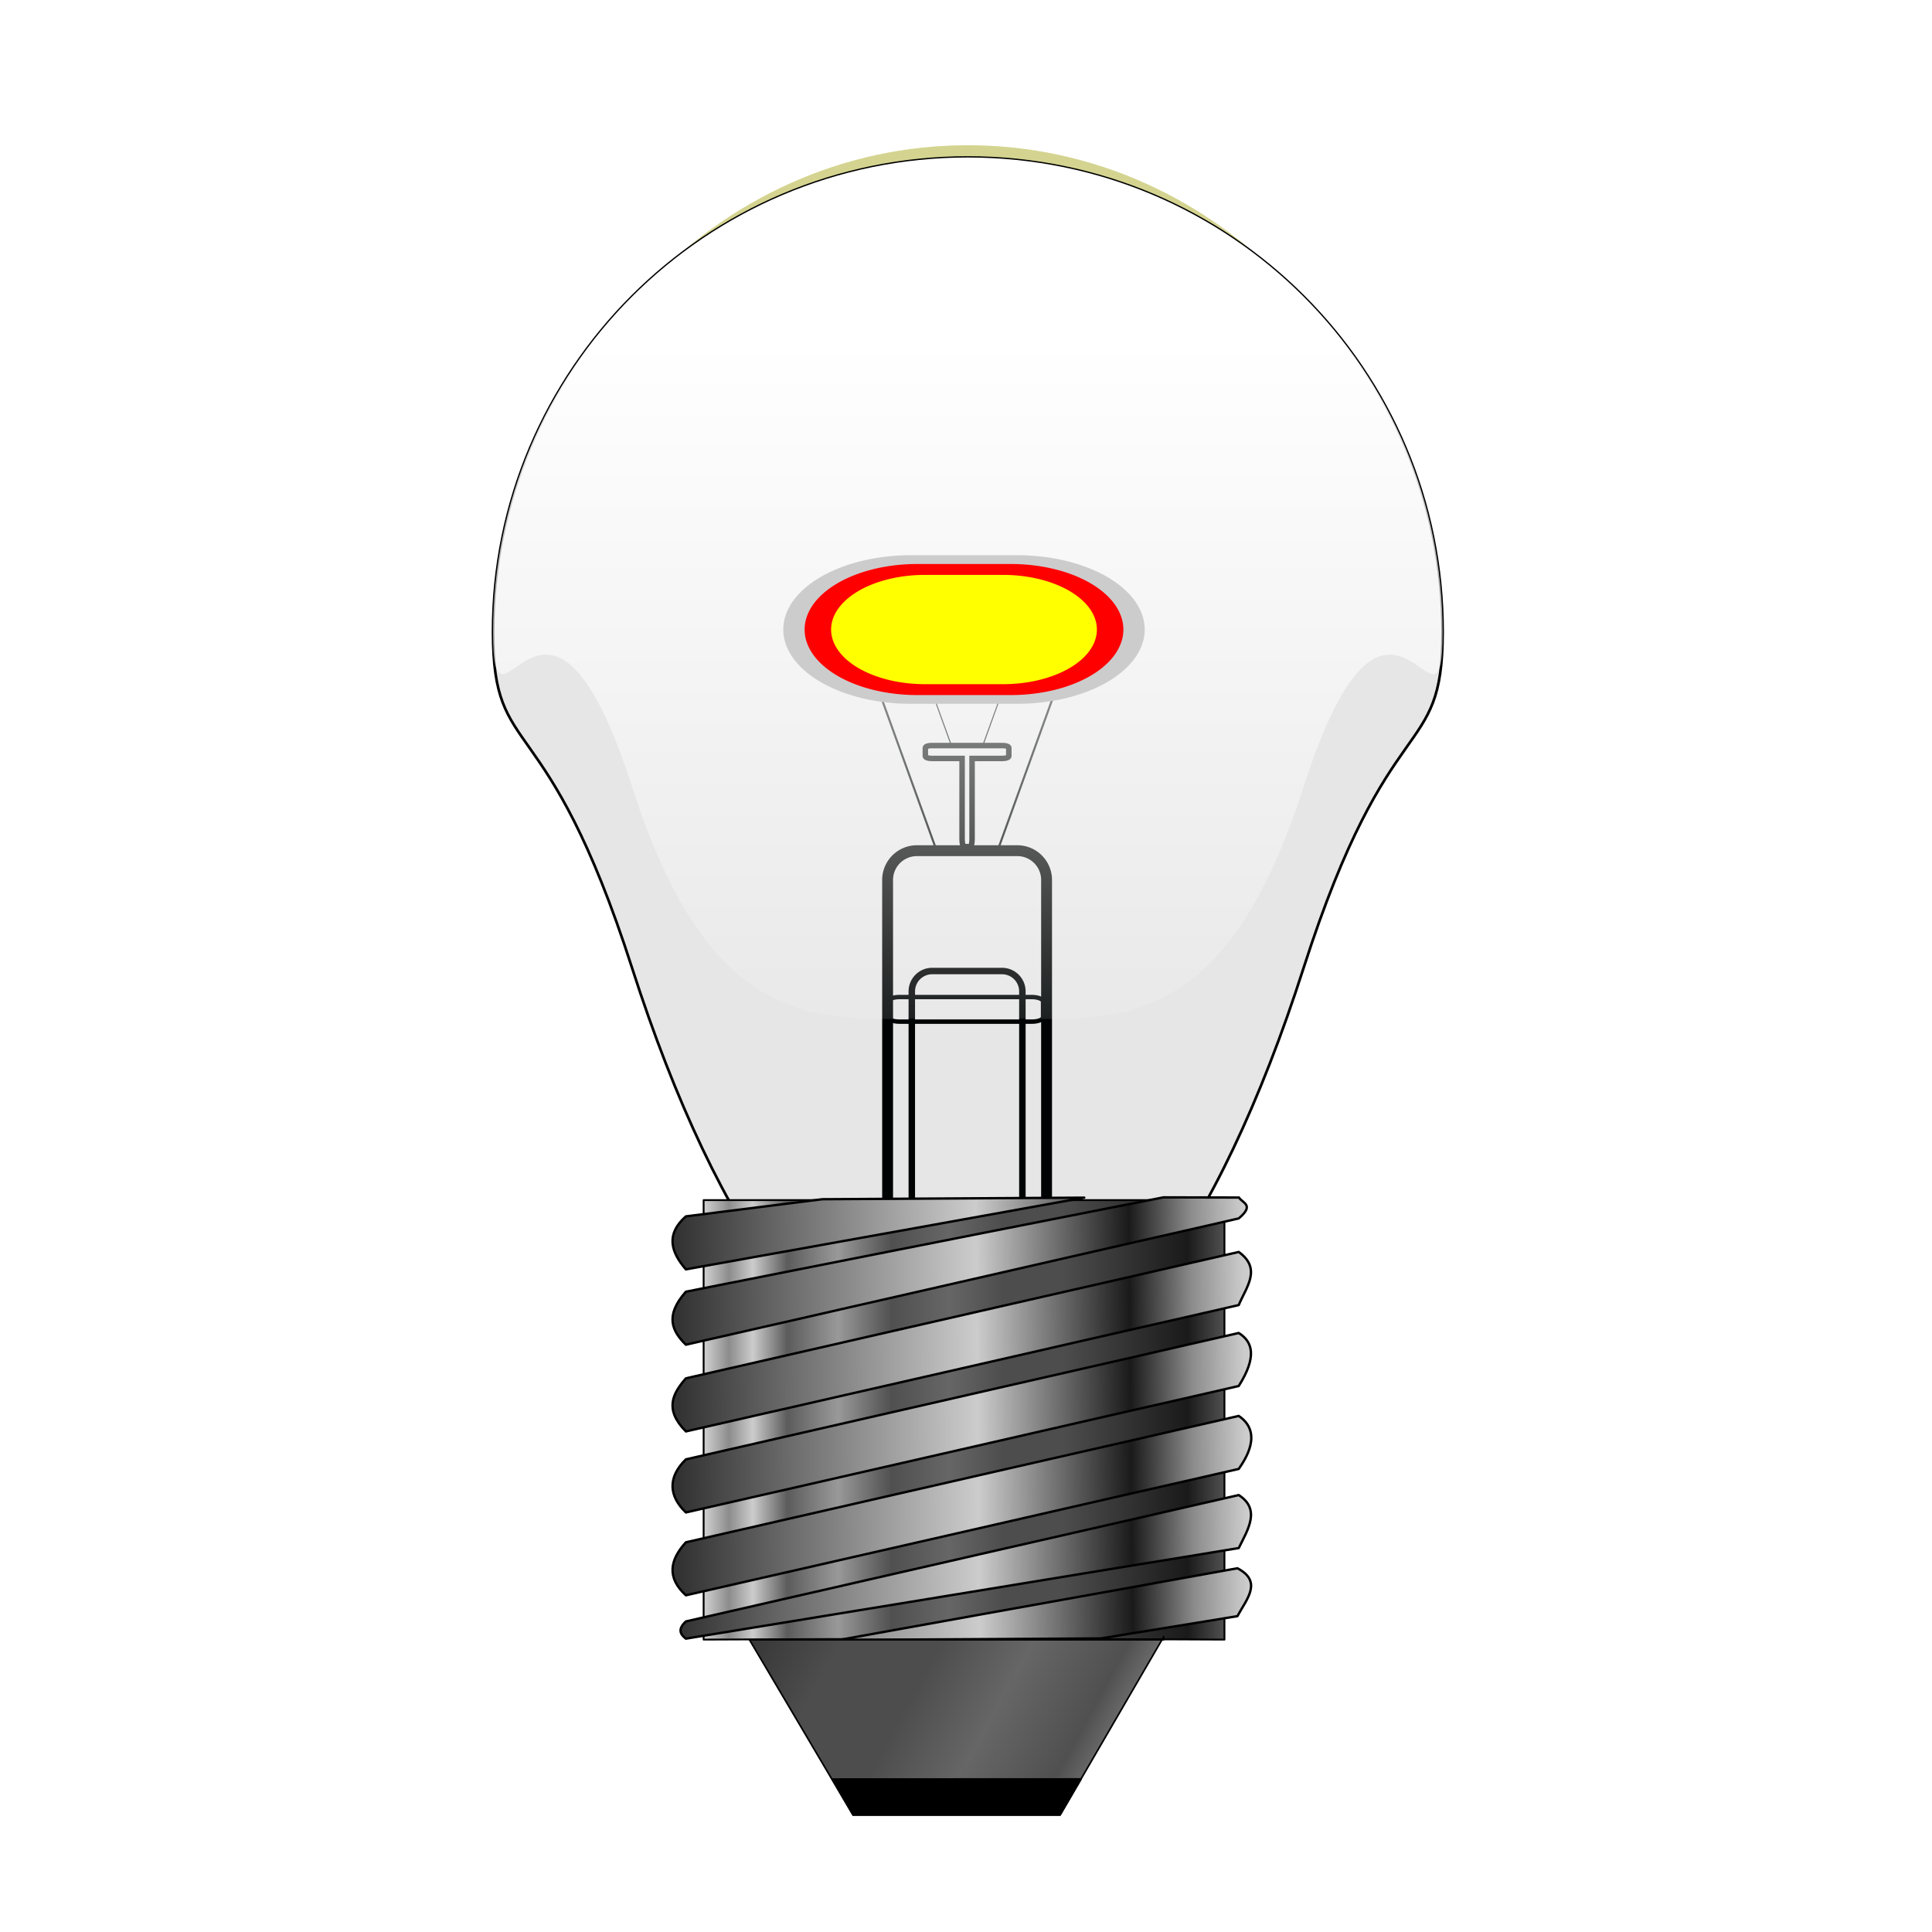
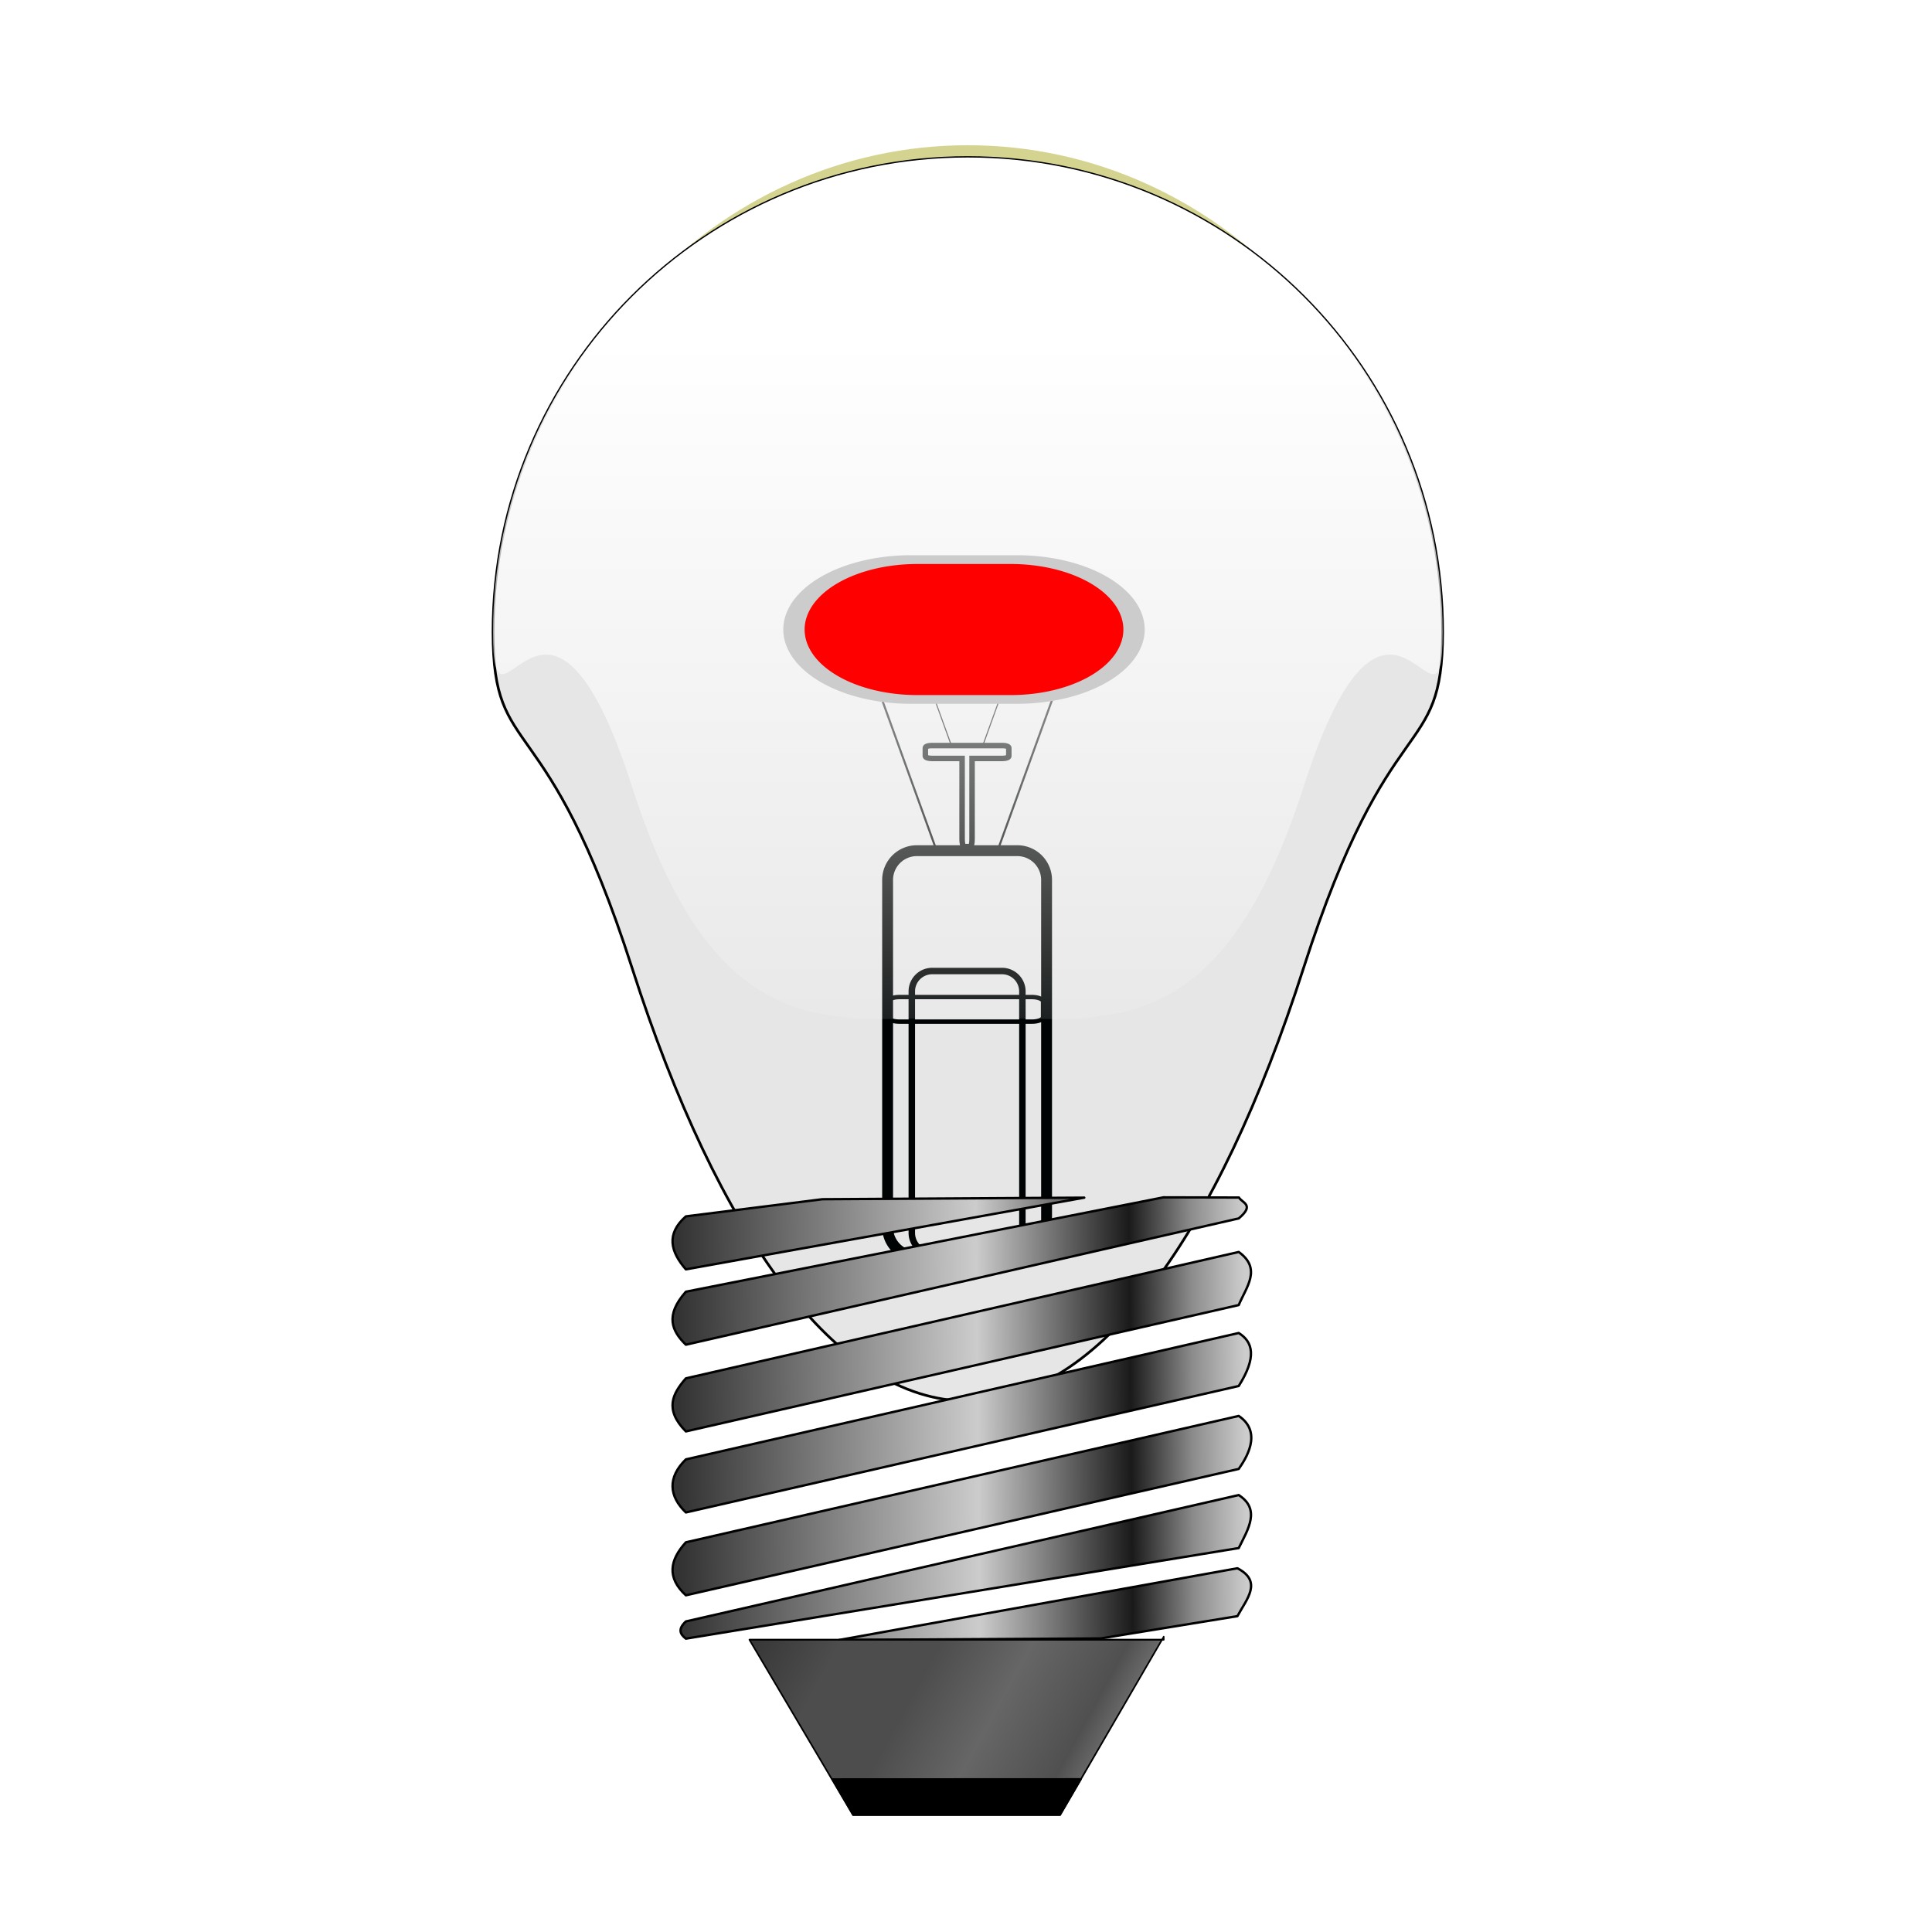
<svg xmlns="http://www.w3.org/2000/svg" xmlns:xlink="http://www.w3.org/1999/xlink" width="100mm" height="100mm" version="1.1" viewBox="0 0 100 100">
  <defs>
    <filter id="l" x="-.04" y="-.029" width="1.081" height="1.058">
      <feGaussianBlur stdDeviation="4.646" />
    </filter>
    <linearGradient id="e" x1="459.29" x2="263.52" gradientUnits="userSpaceOnUse" xlink:href="#a" />
    <linearGradient id="a">
      <stop stop-color="#4d4d4d" offset="0" />
      <stop stop-color="#1a1a1a" offset=".067" />
      <stop stop-color="#4d4d4d" offset=".308" />
      <stop stop-color="#4d4d4d" offset=".423" />
      <stop stop-color="#666" offset=".529" />
      <stop stop-color="#505050" offset=".64" />
      <stop stop-color="#999" offset=".744" />
      <stop stop-color="#5c5c5c" offset=".842" />
      <stop stop-color="#ccc" offset=".909" />
      <stop stop-color="#8c8c8c" offset=".955" />
      <stop stop-color="#ccc" offset="1" />
    </linearGradient>
    <linearGradient id="d" x1="253.57" x2="467.86" y1="463.79" y2="461.65" gradientUnits="userSpaceOnUse">
      <stop stop-color="#333" offset="0" />
      <stop stop-color="#ccc" offset=".527" />
      <stop stop-color="#1a1a1a" offset=".798" />
      <stop stop-color="#8c8c8c" offset=".908" />
      <stop stop-color="#ccc" offset="1" />
    </linearGradient>
    <linearGradient id="c" x1="207.41" x2="478.81" y1="518.74" y2="714.81" gradientTransform="matrix(.923 0 0 1.056 25.028 -32.459)" gradientUnits="userSpaceOnUse" xlink:href="#a" />
    <linearGradient id="b" x2="0" y1="62.413" y2="353.55" gradientUnits="userSpaceOnUse">
      <stop stop-color="#fff" offset="0" />
      <stop stop-color="#fff" stop-opacity="0" offset="1" />
    </linearGradient>
    <filter id="f" x="-.302" y="-1.21" width="1.605" height="3.419">
      <feGaussianBlur stdDeviation="5.949" />
    </filter>
    <filter id="g" x="-.169" y="-.675" width="1.338" height="2.351">
      <feGaussianBlur stdDeviation="3.479" />
    </filter>
    <filter id="h" x="-.091" y="-.363" width="1.181" height="1.726">
      <feGaussianBlur stdDeviation="4.041" />
    </filter>
    <filter id="i" x="-.103" y="-.411" width="1.206" height="1.823">
      <feGaussianBlur stdDeviation="4.041" />
    </filter>
    <filter id="j" x="-.123" y="-.493" width="1.247" height="1.987">
      <feGaussianBlur stdDeviation="4.041" />
    </filter>
  </defs>
  <g transform="matrix(.082 0 0 .082 19.638 7.566)">
    <g transform="matrix(1.665,0,0,1.665,-232.74,17.492)">
      <path d="m532.83 171.75c0 49.721-19.025 25.867-49.784 127.32s-73.252 164.2-120.19 164.2-89.43-62.749-120.19-164.2-49.784-77.598-49.784-127.32c0-99.442 76.099-180.06 169.97-180.06s169.97 80.614 169.97 180.06z" fill="none" filter="url(#l)" stroke="#d4d490" stroke-linecap="round" stroke-linejoin="round" stroke-width="5.104" />
      <path d="m542.86 173.79c0 49.706-20.147 25.859-52.721 127.28s-77.574 164.15-127.28 164.15-94.706-62.729-127.28-164.15-52.721-77.574-52.721-127.28c0-99.411 80.589-180 180-180s180 80.589 180 180z" fill="#e6e6e6" stroke="#000" stroke-linecap="round" stroke-linejoin="round" />
      <g transform="matrix(.785 0 0 .785 -202.01 91.813)" fill="none" stroke="#000303">
        <path d="m694.98 209.89h48.487a14.142 14.142 0 0 1 14.142 14.142v167.69a14.142 14.142 0 0 1-14.142 14.142h-48.487a14.142 14.142 0 0 1-14.142-14.142v-167.69a14.142 14.142 0 0 1 14.142-14.142" stroke-linecap="round" stroke-linejoin="round" stroke-width="5.251" />
        <path d="m702.36 268.01h33.728a9.837 9.837 0 0 1 9.837 9.837v116.64a9.837 9.837 0 0 1-9.837 9.837h-33.728a9.837 9.837 0 0 1-9.837-9.837v-116.64a9.837 9.837 0 0 1 9.837-9.837" stroke-width="3.125" />
        <path d="m704.52 209.92-38.042-105.23 14.594 1.786 11.071-1.786 25-3.214 29.643 3.214 8.214 2.857 16.979-2.857-38.101 105.39z" />
        <path d="m711.56 158.89-19.824-54.835 25.045-2.5 29.931 2.5-19.854 54.919z" stroke-width=".521" />
        <path d="m702 159.12c-1.611 0-2.938 0.488-2.938 1.125v3.969c0 0.637 1.326 1.125 2.938 1.125h14.812v39.094c0 1.94 0.415 3.5 0.906 3.5h3.031c0.492 0 0.875-1.56 0.875-3.5v-39.094h14.844c1.611 0 2.906-0.488 2.906-1.125v-3.969c0-0.637-1.295-1.125-2.906-1.125h-34.469z" stroke-width="2.661" />
        <path transform="rotate(90)" d="m282.77-755.91h7.497a2.187 5.397 0 0 1 2.187 5.397v63.989a2.187 5.397 0 0 1-2.187 5.397h-7.497a2.187 5.397 0 0 1-2.187-5.397v-63.989a2.187 5.397 0 0 1 2.187-5.397" stroke-width="2.122" />
      </g>
      <g stroke="#000" stroke-linecap="round" stroke-linejoin="round">
-         <path d="m262.7 389.05h197.45v166.62l-49.362-0.216h-98.724l-49.362 0.216z" fill="url(#e)" stroke-width=".696" />
        <path d="m407 388.12-99.281 0.594-51.75 6.5c-7.602 6.698-5.816 13.396 0 20.094zm30-0.116-181.03 35.772c-8.093 9.126-5.244 14.969 0 20.094l209.59-47.875c6.15-5.16 1.377-5.821 0.094-7.92zm28.562 20.71-209.59 47.906c-4.989 5.725-8.3 11.745 0 20.125l209.59-47.906c2.841-6.818 8.857-13.757 0-20.125zm0 30.719-209.59 47.906c-7.013 6.843-6.451 13.952 0 20.125l209.59-47.938c6.93-10.962 5.412-16.726 0-20.094zm0 31.438-209.59 47.906c-6.11 6.698-7.335 13.396 0 20.094l209.59-47.906c2.357-3.42 9.422-13.723 0-20.094zm0 30-209.59 47.906c-3.219 2.982-2.119 4.884 0 6.531l209.59-34.344c3.604-7.252 8.358-14.682 0-20.094zm-0.5 27.75-151 27.188 99.281-0.594 51.719-8.438c3.459-6.41 9.695-13.107 0-18.156z" fill="url(#d)" stroke-width=".899" />
        <g transform="matrix(.862 0 0 1 49.509 0)" stroke-width=".687">
          <path d="m267.46 555.71h182.21v-1.123l-45.553 67.538h-91.107z" fill="url(#c)" />
          <path d="m303.86 608.57 109.48-0.044-9.216 13.592h-91.107z" />
        </g>
      </g>
      <path d="m542.86 173.79c0 49.706-20.147-42.831-52.721 58.589s-77.574 87.378-127.28 87.378-94.706 14.042-127.28-87.378-52.721-8.883-52.721-58.589c0-99.411 80.589-180 180-180s180 80.589 180 180z" fill="url(#b)" />
    </g>
    <g transform="matrix(2.134,0,0,3.51,271.45,-1001.9)" filter="url(#f)">
      <g filter="url(#g)">
        <path d="m30.036 359h31.356a37.771 13.362 0 0 1 37.771 13.362 37.771 13.362 0 0 1-37.771 13.362h-31.356a37.771 13.362 0 0 1-37.771-13.362 37.771 13.362 0 0 1 37.771-13.362" fill="#ccc" filter="url(#h)" />
        <path d="m31.886 360.58h27.657a33.315 11.786 0 0 1 33.315 11.786 33.315 11.786 0 0 1-33.315 11.786h-27.657a33.315 11.786 0 0 1-33.315-11.786 33.315 11.786 0 0 1 33.315-11.786" fill="#f00" filter="url(#i)" />
-         <path d="m34.185 362.54h23.059a27.777 9.827 0 0 1 27.777 9.827 27.777 9.827 0 0 1-27.777 9.827h-23.059a27.777 9.827 0 0 1-27.777-9.827 27.777 9.827 0 0 1 27.777-9.827" fill="#ff0" filter="url(#j)" />
      </g>
    </g>
  </g>
</svg>